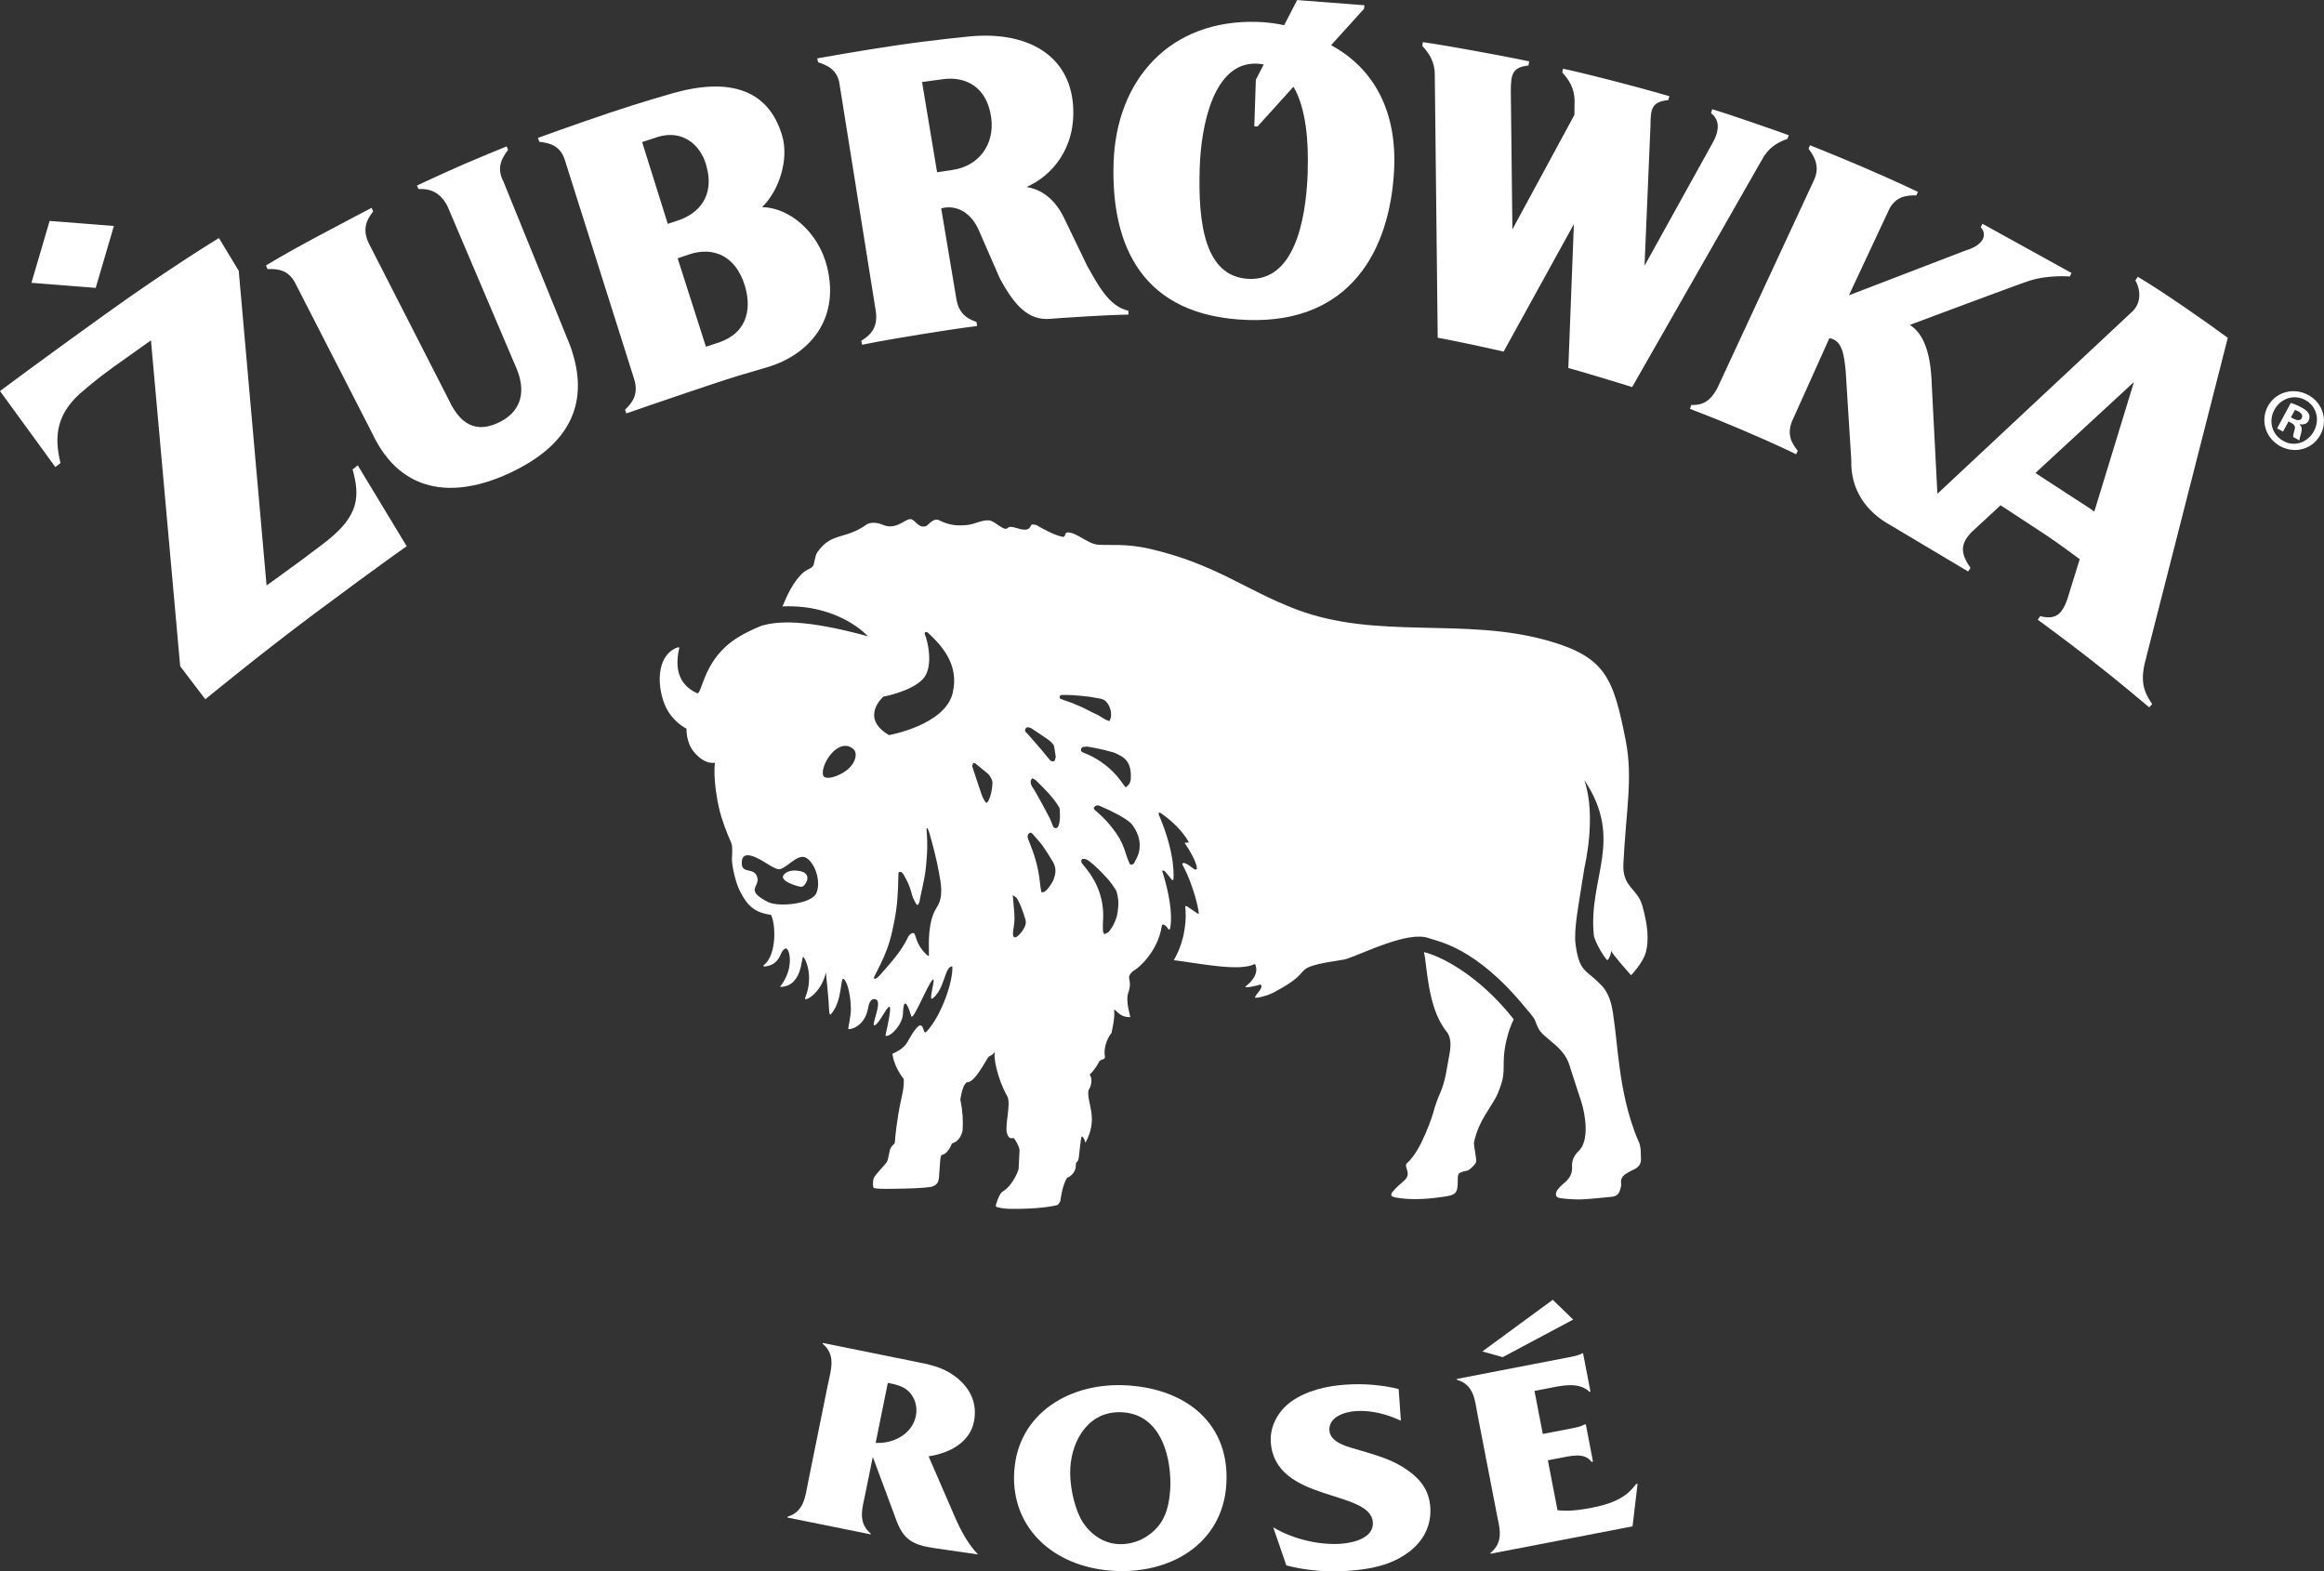
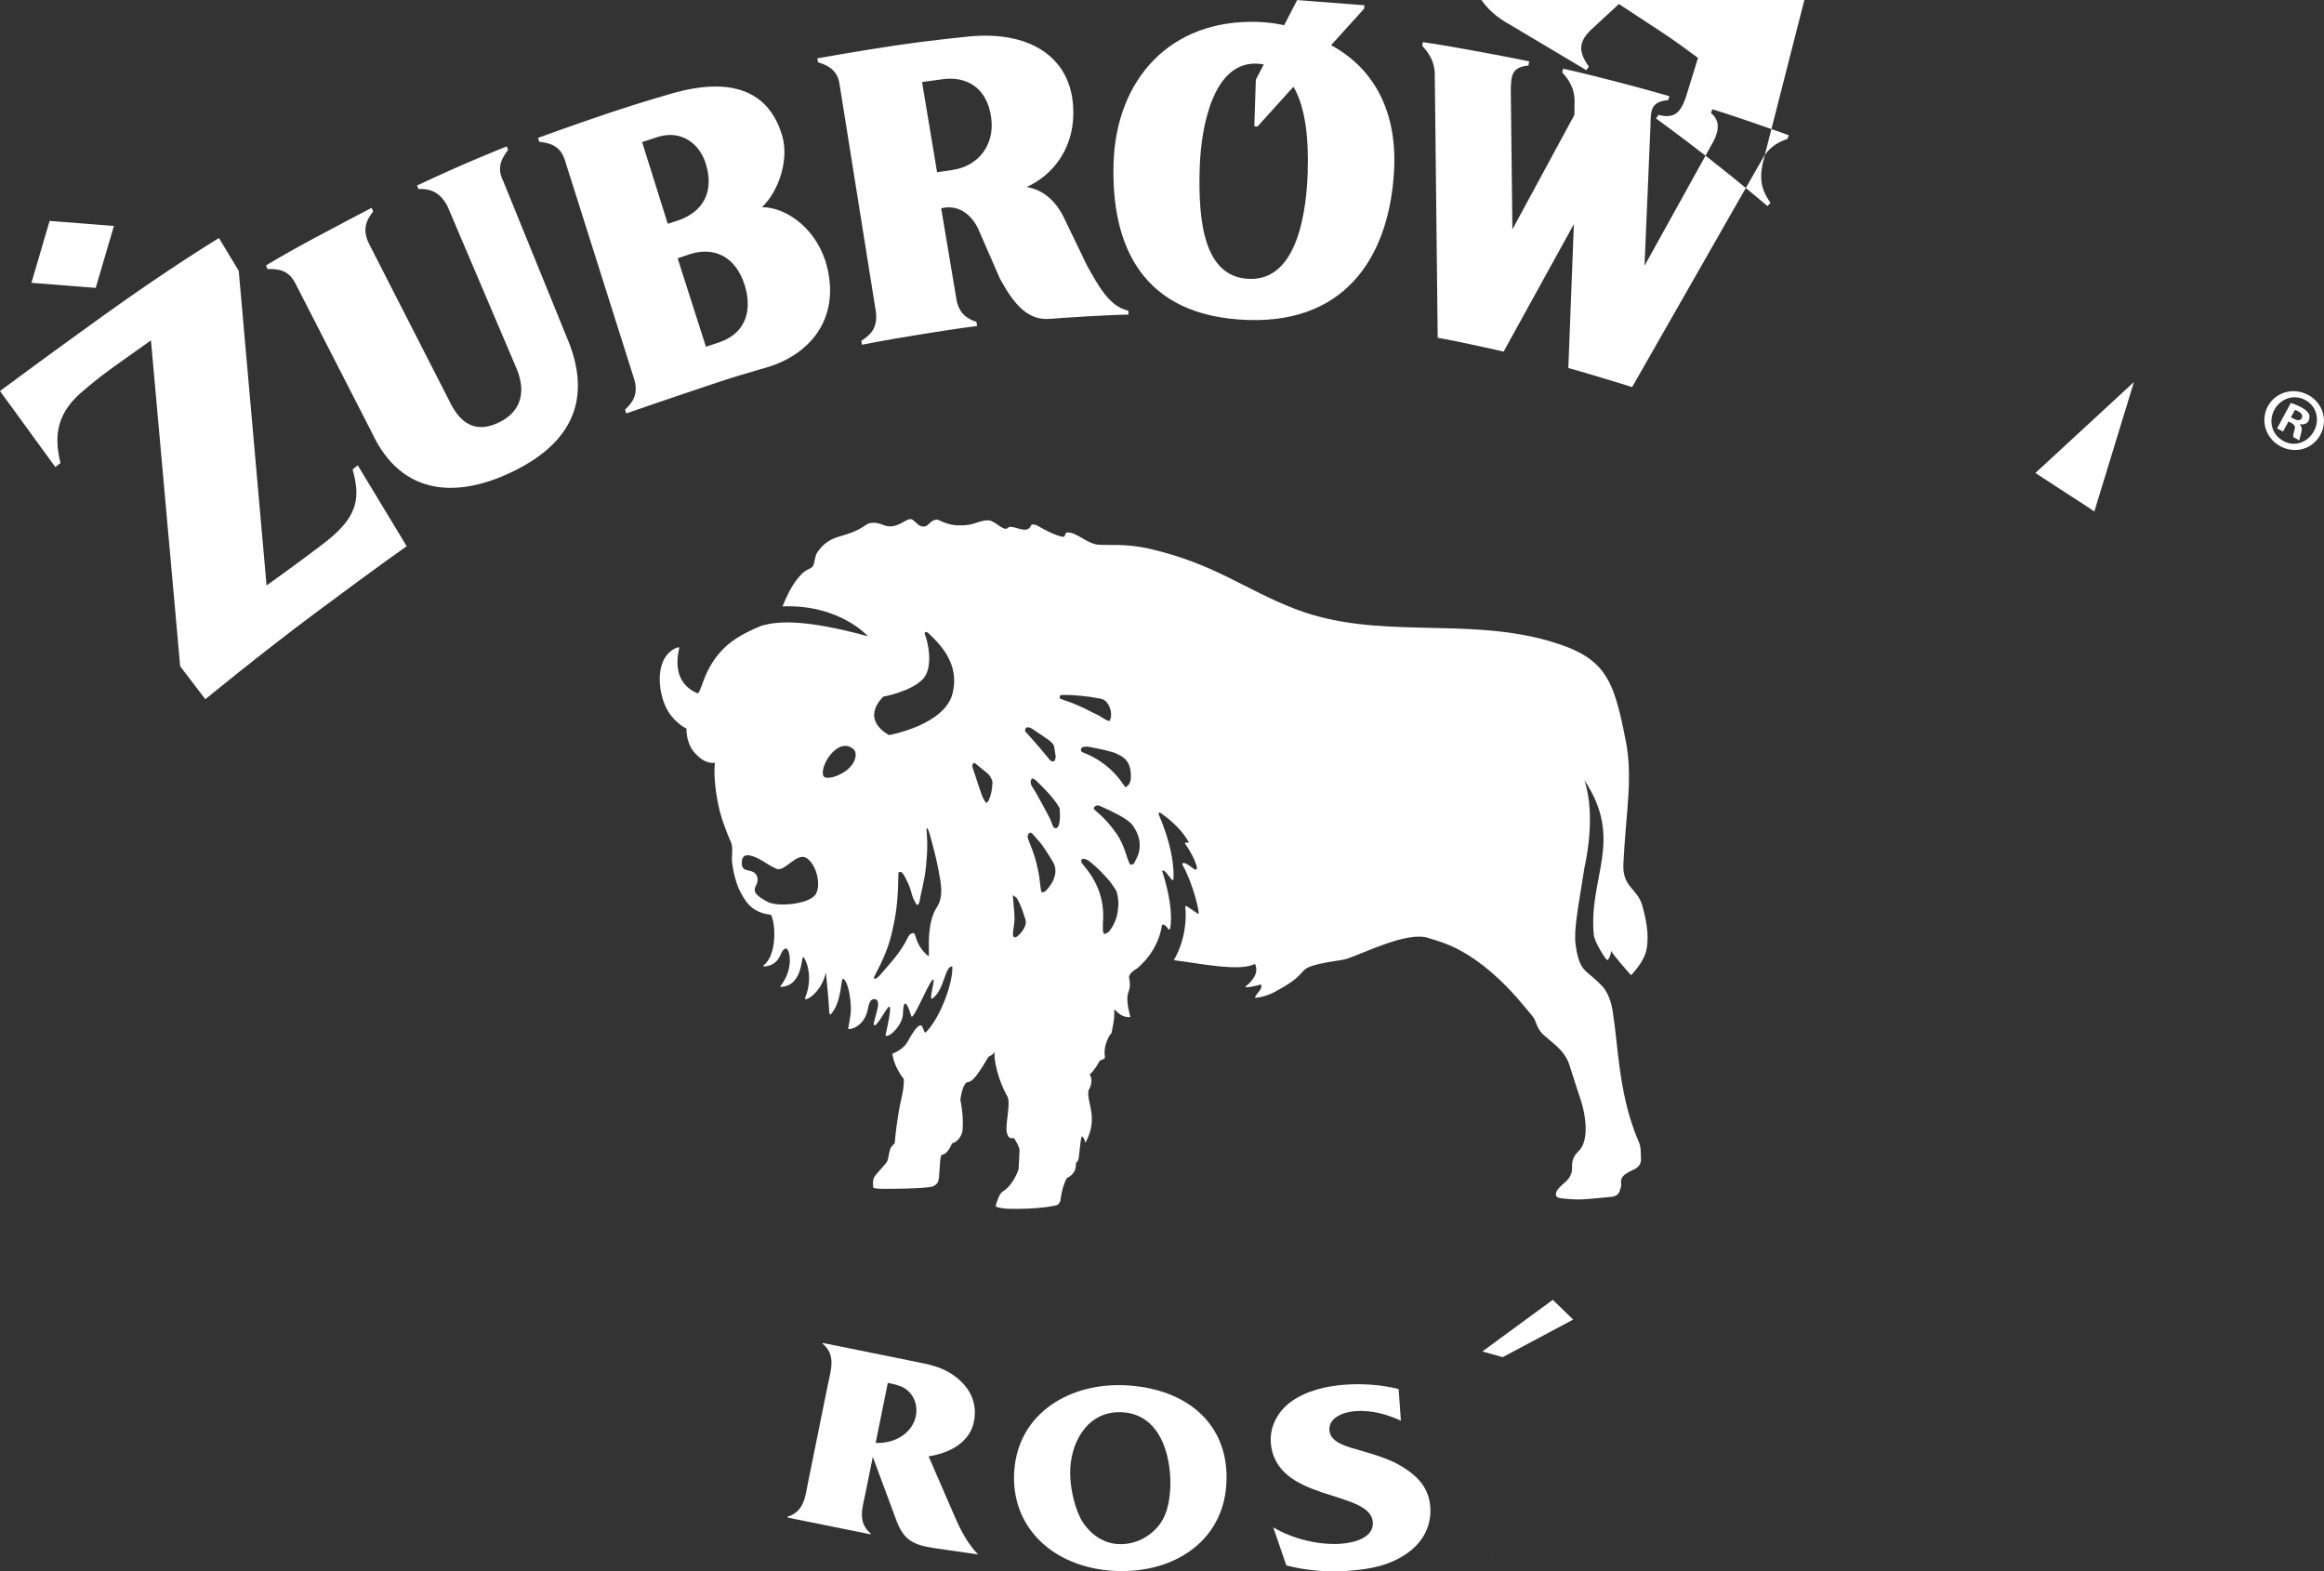
<svg xmlns="http://www.w3.org/2000/svg" id="Calque_2" viewBox="0 0 397.65 268.86">
  <rect x="0" y="0" width="397.65" height="268.86" fill="#333333" stroke="none" />
  <defs>
    <style>
      .cls-1 {
        fill: #fff;
      }
    </style>
  </defs>
  <g id="Calque_1-2" data-name="Calque_1">
    <g>
      <path class="cls-1" d="M394.95,67.58c2.5,1.35,3.41,4.36,2.1,6.78-1.33,2.49-4.32,3.36-6.86,2-2.51-1.35-3.48-4.36-2.15-6.84,1.31-2.43,4.36-3.3,6.87-1.95h.04ZM394.42,68.43c-1.93-1.03-4.22-.24-5.26,1.69-1.05,1.95-.43,4.28,1.55,5.34,1.9,1.07,4.17.25,5.22-1.7,1.04-1.92.47-4.26-1.48-5.31l-.03-.02ZM390.64,73.85l-1.01-.55,2.34-4.36c.44.13,1.04.35,1.77.74.83.45,1.13.77,1.34,1.17.13.32.13.76-.08,1.17-.27.51-.85.68-1.47.56l-.03.05c.36.36.42.84.23,1.5-.22.74-.29,1.05-.26,1.24l-1.09-.59c-.05-.24.08-.65.22-1.23.19-.52.03-.88-.54-1.18l-.48-.26-.94,1.74ZM391.99,71.4l.48.26c.57.3,1.12.36,1.36-.1.22-.4.07-.82-.57-1.17-.27-.14-.47-.21-.59-.24l-.68,1.25Z" />
-       <path class="cls-1" d="M227.77,7.72l5.62-6.21.08-.61-11.52-.89-2.22,4.3c-1.44-.31-2.94-.51-4.52-.56-15.05-.49-24.2,9.89-24.67,24.07-.46,14.24,4.89,26.34,23,26.93,17.47.57,24.3-11.87,25-25.69.49-9.68-3.17-17.19-10.78-21.33M223.77,29.24c-.31,9.5-2.69,18.72-9.99,18.48-7.7-.25-8.81-9.58-8.5-19.08.23-7.08,2.34-18,9.7-17.75.44.01.86.06,1.25.14l-1.35,2.61-.26,7.98.55.02,6.15-6.8c2.18,3.72,2.6,9.46,2.43,14.41M61.22,79.63l8.37,13.84s-3.95,2.71-15.68,11.45c-9.36,6.98-18.78,14.73-18.78,14.73l-4.3-5.65-5-55.76s-2.99,2.12-6.32,4.49c-2.9,2.07-4.88,3.82-4.88,3.82-4.95,3.9-5.45,7.95-4.28,12.68l-.88.69L0,66.91s6.83-5.11,17.8-12.99c11.22-8.07,19.66-13.19,19.66-13.19l3.39,5.61,4.76,53.83s2.3-1.61,5.98-4.33c2.95-2.18,4.41-3.34,4.41-3.34,5.39-4.3,5.62-7.53,4.33-12.18l.88-.69ZM16.39,49.26l-11.01-.87,3.11-10.59,11,.86-3.11,10.59ZM185.98,45.4l-3.96-8.2c-1.91-3.9-4.68-4.95-6.37-5.2,4.29-1.89,8.52-6.62,7.95-14.06-.65-8.46-7.74-12.67-17.77-11.7,0,0-6.32.61-12.46,1.52-6.13.9-13.54,2.23-13.54,2.23l.16.67c1.65.53,3.34,1.32,3.67,3.81l6.2,38.83c.38,2.84-.97,4.06-2.49,5.02l.14.67s3.2-.68,10.25-1.81c7.05-1.14,9.42-1.39,9.42-1.39l-.1-.71c-1.62-.53-3.11-1.46-3.48-4.17l-2.56-15.26c2.71-.71,5.07.85,6.31,3.46l3.75,8.58c2.34,4.28,4.71,7.26,8.69,6.86,0,0,2.66-.22,6.45-.43,5-.28,6.85-.29,6.85-.29l-.03-.67c-3.27-.7-5.16-4.33-7.09-7.77M162.96,29.09l-2.62.38-2.57-15.43,3.56-.49c3.85-.52,7.55,1.25,8.27,6.59.64,4.69-2.25,8.34-6.65,8.94M301.93,26.54l-22.66,39.69s-1.76-.56-5.68-1.74c-4.09-1.23-5.24-1.52-5.24-1.52l.95-24.62-12.02,21.81s-1.91-.45-5.72-1.26c-3.81-.81-5.56-1.11-5.56-1.11l-.5-45.02c.01-2.22-1.03-3.72-2.13-4.91l.08-.65s1.85.22,8.44,1.41c6.6,1.2,9.76,1.88,9.76,1.88l-.12.71c-2.75.29-3.02,1.49-3.02,4.43l.27,23.61,10.61-19.59.03-2.33c.01-2.23-1-3.74-2.11-4.93l.14-.65s2.48.51,8.8,2.14c5.94,1.54,9.4,2.57,9.4,2.57l-.21.67c-2.75.29-3.03,1.38-3.03,4.32l-1.02,24.02,11.82-21.33c1.23-2.44.72-3.86-.44-4.79l.2-.66s1.75.51,6.35,2.08c4.38,1.49,6.75,2.37,6.75,2.37l-.23.63c-1.39.48-2.83,1.21-3.88,2.79M367.27,112.33l13.92-54.53c-3.97-2.92-11.17-7.94-15.4-10.44l-.42.61c.87,1.51,1.14,3.88-.64,5.45l-33.23,31.07-.96-18.57c-.15-5.28-1.29-8.79-3.76-10.32,0,0,18.19-6.82,20.43-7.55,3.25-1.06,6.94-.74,6.94-.74l.3-.6-15.24-8.42-.3.59c1.19,1.29.49,3.07-2.6,3.99l-19.95,7.66,6.95-14.84c1.13-2.08,2.9-2.29,4.59-2.26l.27-.6s-3.93-1.9-9.76-4.39c-4.39-1.87-8.72-3.59-8.72-3.59l-.24.61c1.07,1.37,2.01,3.19.89,5.45l-16.41,35.32c-1.28,2.56-2.72,3.12-4.53,3.06l-.24.65c1.17.54,2.39.84,8.76,3.55,6.7,2.85,9.4,4.24,9.4,4.24l.29-.59c-1.13-1.41-2.02-3.01-.75-5.58l6.16-13.7c2.13.37,2.5,2.6,2.79,5.66l.96,15.25c-.17,4.96,2.53,8.82,6.72,11.11l13.26,7.9.42-.61c-1.74-2.47-1.8-4.09.21-6.15l4.93-4.56c.96.65,4.26,2.76,7.55,4.95,2.01,1.33,4.67,3.27,5.99,4.27l-2.12,6.86c-.89,2.45-1.9,3.59-4.64,2.89l-.42.61s4.24,3.08,8.96,6.75c5.02,3.91,10.11,8.24,10.11,8.24l.51-.56c-1.74-2.47-2.04-4.47-.97-8.13M358.34,87.52c-1.12-.8-3.25-2.14-4.49-2.95-1.54-1.02-4.2-2.73-5.58-3.64l16.86-15.56-6.78,22.16ZM97.24,58.33c3.81,9.52,1.06,17.02-8.96,22.09-9.63,4.87-19.47,4.71-24.62-6.34l-13.16-25.67c-1.16-2.25-2.98-2.42-4.72-2.37l-.27-.61s2.79-1.75,8.35-4.73c4.9-2.62,9.73-5.14,9.73-5.14l.26.62c-1.12,1.42-1.97,3.09-.65,5.64l13.59,26.6c2.37,5.12,5.53,5.45,8.9,3.7,2.76-1.44,4.61-4.29,2.76-8.91l-11.88-27.92c-1.31-2.55-3.16-3.03-4.96-2.95l-.27-.59s4.72-2.22,8.27-3.75c3.94-1.69,7.09-2.95,7.09-2.95l.24.6c-1.06,1.38-2.01,3.04-.85,5.29l11.14,27.39ZM130.38,35.45c2.84-2.69,4.69-8.09,3.44-12.28-2.33-7.82-8.92-9.95-18.6-7.25,0,0-5.54,1.57-10.79,3.34-6.81,2.29-12.39,4.34-12.39,4.34l.24.66c1.73.21,3.52.61,4.33,3l11.83,37.39c.92,2.71-.18,4.21-1.49,5.45l.21.64s7.02-2.44,14.04-4.78c5.09-1.7,5.45-1.76,10.04-3.11,7-2.06,12.52-7.98,10.29-17.14-1.49-6.13-6.59-10.22-11.15-10.27M109.86,24.31l2.77-.9c3.95-1.2,7.09,1.14,8.16,4.68,1.71,5.71-1.56,8.5-4.59,9.57l-1.94.64-4.39-13.99ZM123,58.6l-2.21.73-4.84-15.13,1.94-.66c4.19-1.43,7.99.29,9.53,5.25,1.08,3.44.88,8.01-4.43,9.81" />
+       <path class="cls-1" d="M227.77,7.72l5.62-6.21.08-.61-11.52-.89-2.22,4.3c-1.44-.31-2.94-.51-4.52-.56-15.05-.49-24.2,9.89-24.67,24.07-.46,14.24,4.89,26.34,23,26.93,17.47.57,24.3-11.87,25-25.69.49-9.68-3.17-17.19-10.78-21.33M223.77,29.24c-.31,9.5-2.69,18.72-9.99,18.48-7.7-.25-8.81-9.58-8.5-19.08.23-7.08,2.34-18,9.7-17.75.44.01.86.06,1.25.14l-1.35,2.61-.26,7.98.55.02,6.15-6.8c2.18,3.72,2.6,9.46,2.43,14.41M61.22,79.63l8.37,13.84s-3.95,2.71-15.68,11.45c-9.36,6.98-18.78,14.73-18.78,14.73l-4.3-5.65-5-55.76s-2.99,2.12-6.32,4.49c-2.9,2.07-4.88,3.82-4.88,3.82-4.95,3.9-5.45,7.95-4.28,12.68l-.88.69L0,66.91s6.83-5.11,17.8-12.99c11.22-8.07,19.66-13.19,19.66-13.19l3.39,5.61,4.76,53.83s2.3-1.61,5.98-4.33c2.95-2.18,4.41-3.34,4.41-3.34,5.39-4.3,5.62-7.53,4.33-12.18l.88-.69ZM16.39,49.26l-11.01-.87,3.11-10.59,11,.86-3.11,10.59ZM185.98,45.4l-3.96-8.2c-1.91-3.9-4.68-4.95-6.37-5.2,4.29-1.89,8.52-6.62,7.95-14.06-.65-8.46-7.74-12.67-17.77-11.7,0,0-6.32.61-12.46,1.52-6.13.9-13.54,2.23-13.54,2.23l.16.67c1.65.53,3.34,1.32,3.67,3.81l6.2,38.83c.38,2.84-.97,4.06-2.49,5.02l.14.67s3.2-.68,10.25-1.81c7.05-1.14,9.42-1.39,9.42-1.39l-.1-.71c-1.62-.53-3.11-1.46-3.48-4.17l-2.56-15.26c2.71-.71,5.07.85,6.31,3.46l3.75,8.58c2.34,4.28,4.71,7.26,8.69,6.86,0,0,2.66-.22,6.45-.43,5-.28,6.85-.29,6.85-.29l-.03-.67c-3.27-.7-5.16-4.33-7.09-7.77M162.96,29.09l-2.62.38-2.57-15.43,3.56-.49c3.85-.52,7.55,1.25,8.27,6.59.64,4.69-2.25,8.34-6.65,8.94M301.93,26.54l-22.66,39.69s-1.76-.56-5.68-1.74c-4.09-1.23-5.24-1.52-5.24-1.52l.95-24.62-12.02,21.81s-1.91-.45-5.72-1.26c-3.81-.81-5.56-1.11-5.56-1.11l-.5-45.02c.01-2.22-1.03-3.72-2.13-4.91l.08-.65s1.85.22,8.44,1.41c6.6,1.2,9.76,1.88,9.76,1.88l-.12.71c-2.75.29-3.02,1.49-3.02,4.43l.27,23.61,10.61-19.59.03-2.33c.01-2.23-1-3.74-2.11-4.93l.14-.65s2.48.51,8.8,2.14c5.94,1.54,9.4,2.57,9.4,2.57l-.21.67c-2.75.29-3.03,1.38-3.03,4.32l-1.02,24.02,11.82-21.33c1.23-2.44.72-3.86-.44-4.79l.2-.66s1.75.51,6.35,2.08c4.38,1.49,6.75,2.37,6.75,2.37l-.23.63c-1.39.48-2.83,1.21-3.88,2.79l13.92-54.53c-3.97-2.92-11.17-7.94-15.4-10.44l-.42.61c.87,1.51,1.14,3.88-.64,5.45l-33.23,31.07-.96-18.57c-.15-5.28-1.29-8.79-3.76-10.32,0,0,18.19-6.82,20.43-7.55,3.25-1.06,6.94-.74,6.94-.74l.3-.6-15.24-8.42-.3.59c1.19,1.29.49,3.07-2.6,3.99l-19.95,7.66,6.95-14.84c1.13-2.08,2.9-2.29,4.59-2.26l.27-.6s-3.93-1.9-9.76-4.39c-4.39-1.87-8.72-3.59-8.72-3.59l-.24.61c1.07,1.37,2.01,3.19.89,5.45l-16.41,35.32c-1.28,2.56-2.72,3.12-4.53,3.06l-.24.65c1.17.54,2.39.84,8.76,3.55,6.7,2.85,9.4,4.24,9.4,4.24l.29-.59c-1.13-1.41-2.02-3.01-.75-5.58l6.16-13.7c2.13.37,2.5,2.6,2.79,5.66l.96,15.25c-.17,4.96,2.53,8.82,6.72,11.11l13.26,7.9.42-.61c-1.74-2.47-1.8-4.09.21-6.15l4.93-4.56c.96.65,4.26,2.76,7.55,4.95,2.01,1.33,4.67,3.27,5.99,4.27l-2.12,6.86c-.89,2.45-1.9,3.59-4.64,2.89l-.42.61s4.24,3.08,8.96,6.75c5.02,3.91,10.11,8.24,10.11,8.24l.51-.56c-1.74-2.47-2.04-4.47-.97-8.13M358.34,87.52c-1.12-.8-3.25-2.14-4.49-2.95-1.54-1.02-4.2-2.73-5.58-3.64l16.86-15.56-6.78,22.16ZM97.24,58.33c3.81,9.52,1.06,17.02-8.96,22.09-9.63,4.87-19.47,4.71-24.62-6.34l-13.16-25.67c-1.16-2.25-2.98-2.42-4.72-2.37l-.27-.61s2.79-1.75,8.35-4.73c4.9-2.62,9.73-5.14,9.73-5.14l.26.62c-1.12,1.42-1.97,3.09-.65,5.64l13.59,26.6c2.37,5.12,5.53,5.45,8.9,3.7,2.76-1.44,4.61-4.29,2.76-8.91l-11.88-27.92c-1.31-2.55-3.16-3.03-4.96-2.95l-.27-.59s4.72-2.22,8.27-3.75c3.94-1.69,7.09-2.95,7.09-2.95l.24.6c-1.06,1.38-2.01,3.04-.85,5.29l11.14,27.39ZM130.38,35.45c2.84-2.69,4.69-8.09,3.44-12.28-2.33-7.82-8.92-9.95-18.6-7.25,0,0-5.54,1.57-10.79,3.34-6.81,2.29-12.39,4.34-12.39,4.34l.24.66c1.73.21,3.52.61,4.33,3l11.83,37.39c.92,2.71-.18,4.21-1.49,5.45l.21.64s7.02-2.44,14.04-4.78c5.09-1.7,5.45-1.76,10.04-3.11,7-2.06,12.52-7.98,10.29-17.14-1.49-6.13-6.59-10.22-11.15-10.27M109.86,24.31l2.77-.9c3.95-1.2,7.09,1.14,8.16,4.68,1.71,5.71-1.56,8.5-4.59,9.57l-1.94.64-4.39-13.99ZM123,58.6l-2.21.73-4.84-15.13,1.94-.66c4.19-1.43,7.99.29,9.53,5.25,1.08,3.44.88,8.01-4.43,9.81" />
      <path class="cls-1" d="M281.61,162.99c.53-2.04.38-4.64-.62-8.09-.87-2.97-3.41-3.04-3.22-7.1.45-9.2,1.67-14.66.39-21.14-2.1-10.61-3.42-14.19-13.13-16.99-14.48-4.17-29.38-.08-43.36-5.45-8.75-3.35-13.67-7.69-24.92-10.31-4.26-.98-7.07-.53-8.96-.72-1.76-.19-3.56-2.1-5.12-2.09-.57,0-.28.89-.9.75-.49-.11-.97-.28-1.45-.47-.59-.25-1.17-.54-1.71-.82-1.07-.55-1.22-.83-1.97-.81-.36,0-.2.65-.96.85-1.03.26-2.65-.87-3.25-.26-.66.67-2.12-1.21-3.23-1.3-1.07-.1-2.53.63-3.41.75-3.52.5-4.95-.87-5.45-.88-.95-.02-1.49.98-1.9,1.11-1.13.37-1.58-.64-2.34-1.11-.93-.58-2.59,1.97-5.03.89-1.21-.53-2.35-.38-2.79-.05-3.72,2.65-5.98,1.27-8.41,4.72-.49.69-.47,2.02-.8,2.44-.29.36-1.05.58-1.51.96-1.86,1.57-2.98,4.24-3.67,5.89,9.76-.4,14.62,5.11,14.62,5.11-10.97-3-15.45-2.56-18.14-1.83-1.63.65-3.59,1.57-5.2,2.77-4.97,3.73-5.08,9.19-5.91,8.8-1.77-.84-4.21-2.66-3.03-7.76.05-.22-.53,0-.76.12-3.69,1.91-2.84,8.07-1.11,10.81,1.3,2.05,3.11,2.9,3.11,2.9,0,0-.13,2.25,1.23,3.93,1.92,2.37,3.63,1.89,3.63,1.89,0,0-.46,3.04.85,8.38.32,1.32,1.17,3.61,1.94,5.35.34.78.05,2.45.14,3.26.17,1.58.69,3.75,1.45,5.18,1.15,2.21,2.35,3.5,5.21,3.86.83,1.57,1.01,6.85-1.21,8.6-.37.29.34.24.43.21.42-.11,1.69-.27,2.38-1.9.35-.84.72-1.2,1.03-1.13.57.13,1.34,3.35-.94,6.34-.2.26-.06.15-.09.22,3.8-.08,3.57-5.05,3.9-5.12.26-.05,1.93,3.2.35,6.96-.39.91,2.72-.59,3.55-4.32.05.64.49,4.64.55,6.52.03.73.21.63.21.73,2.23-2.33,1.61-6.84,2.34-6.09.66.67,1.12,2.79,1.17,4.98.04,1.38-.54,3.47-.43,3.54.23.16,2.77-.36,3.35-3.46.13-.72.4-1.94,1.37-1.59,1.2.42-1.01,4.73-.19,4.41,1.2-.47,3.96-7.87,1.84,1.67,0,.06-.03.17.06.15.9.13,2.9-2.06,2.92-3.86.01-.89.2-3.54,1.41.47.29.99,2.77-5.36,3.65-6.2.69-.66-.83,3.79,0,3.18,2.09-1.55,2.06-5.56,3.38-5.48.16,2.53-1.86,8.46-4.45,11.2-.8.85-.1-3.98-3.22,1.72-.49.88-1.47,1.57-2.6,2.03,0,.02,0,.03.01.05.03.15.06.28.1.42h-.01c.37,2.02,1.86,3.87,1.85,3.82.06.61-.01,1.36-.15,2.18l-.32,1.53c-.62,2.71-1.03,6.51-1.03,7.01,0,.5-.33.48-.66.98-.33.5-.42,1.96-.69,2.46-.27.5-1.94,2.13-2.23,2.74-.28.61-.15,1.41-.15,1.41,0,0-.04.29.13.36.37.15,1.51.17,2.97.15,3.29-.03,5.61-.14,6.75-.32.24-.04,1.1-.28,1.3-1.03.2-.75.11-.94.2-1.78.12-1.01.05-1.94.31-2.62.06-.03.54-.21.59-.24.54-.37.94-1.01,1.25-1.8.05.02.06,0,.3-.1,1.06-.41,1.49-1.74,1.51-2.2.1-1.59.02-3.15-.39-5.21.24-1.44.55-2.57,1.14-2.95,1.3.19,3.32-3.92,3.72-4.38-.02.05.83-.35,1.09-.9-.4.85.43,4.81,2.09,7.71.67,1.19-.45,5.01-.07,6.27.19.62.4,1.03,1.13.86.14-.03,1.07,1.58,1.03,2.13l-.16,3.2s-.82,2.67-2.75,3.85c-.65.4-1.15,2.34-1.15,2.34,0,0-.02.25.21.3.92.23,1.52.29,2.41.3,4.5.05,7.13-.43,7.92-.66.15-.04.5-.59.52-.76.08-.72.37-2.64,1.12-3.88,0,0,1.65-.56,1.52-2.49.27-.37.38-.36.48-.88.1-.52.34-3.58.53-3.73.25.09.51.54.62,1.1,2.37-4.35.13-6.86.54-9.04-.03.13.99-1.43.19-2.64h0c.92-.85,1.46-1.9,1.68-2.31.21-.16.43-.27.61-.31.22-.04.36-.23.32-.45-.33-1.85.78-3.75,1.13-4.03.03-.41.59-2.29.45-3.91.05-.53.79,1.32,2.77,1.17.05,0-.86-2.69-.37-4.11.87-2.47-.6-2.43.78-3.71.02-.01.69-.46.73-.5,0,0,3.59-2.69,4.27-7.42.02-.17.57-.13.99.56.2.33.37.17.39.1.54-2.65-.33-6.61-1.13-9.23,0,0-.22-.64-.21-.69.09-.18.38-.03.59.2.18.19.95,1.17.95,1.17,0,0,.13.19.25.2.12,0,.13-.17.13-.17,0,0,.5-4.03-2.48-10.98,0,0-.11-.25,0-.37.12-.13.43.13.43.13,1.84,1.3,3.52,2.89,4.67,4.86.13.23-.84-.02-.65.25.83,1.15,1.78,2.92,2.01,3.95,0,0,.08.36,0,.44-.22.19-.37.05-.37.05-.93-.71-1.14-.85-1.62-1.04-.06-.03-.26-.12-.4,0-.16.11.03.39.03.39,1.84,3.34,2.95,8.32,2.66,8.3l-1.91-1.29s-.18-.13-.27-.07c-.13.08-.07.21-.07.21.18,1.37.2,5.33-1.96,9.04,4.26.52,11.36,2.03,13.88.63.83,1.68-.75,3.2-1.54,3.81-.64.5,2.13-.11,2.5-.29.59.56-.68,1.49-.96,2.21-.1.26,2.28-.21,3.72-1.12,4.77-2.55,3.85-3.33,5.56-4.08,1.72-.74,5.66-1.13,6.35-1.36,3.06-1,10.61-4.86,14.11-3.57,1.59.58,8.08,1.51,16.63,12.01.22.27,1.34,1.52,1.51,1.96.41,1.09.69,1.86,1.57,2.64.49.43.98.85,1.49,1.27,1.25,1.05,2.36,2.2,2.85,3.78.64,2.09,1.35,4.15,2.02,6.23.74,2.29,1.47,6.74-.43,8.55-.79.75-1.19,1.63-1.12,2.7.07,1.06-.37,1.9-1.17,2.61-.32.27-.64.55-.93.85-.2.21-.4.44-.52.69-.32.68-.14,1.08.63,1.2.93.14,2.7.26,3.64.21,1.7-.08,3.39-.28,5.09-.44.74-.06,1.26-.41,1.45-1.11.11-.37.27-.77.21-1.14-.18-1.1.56-1.59,1.38-2.03.27-.14.53-.28.8-.4.78-.35,1.24-.94,1.21-1.74-.04-.99.04-2.06-.36-2.96-2.05-4.62-2.85-9.59-3.27-12.57-.49-3.51-.64-6.07-1.17-9.57-.22-1.44-.69-3.55-2.22-4.92-.45-.48-1.07-1.02-1.62-1.47-1.27-1.04-2.07-1.7-2.54-5.22-.35-2.69.48-6.5,1.49-13.08.06-.39,2.13-8.8,0-15.1,6.87,10.32.66,16.61,1.62,26.51.12,1.21,2.16,4.46,2.35,4.29.38-.34.69-1.28.59-1.65.18.62,3.44,4.24,3.44,4.24,0,0,2.03-2.08,2.5-3.88M139.66,152.86c-.88,1.86-6.56,2.39-8.31,1.46-4.02-2.11-1.24-2.51-1.79-4.26-.55-1.75-2.64-.42-2.64-2.39,0-1.38.79-2.12,4.11-.02.95.6,1.56.91,1.95,1.04,1.31.45,3.36-2.83,4.96-1.91,1.59.93,2.6,4.23,1.72,6.08M144.25,132.22c-1.6.95-3.18,1.16-3.4.46-.57-1.74,2.59-6.72,5.18-4.49.82.71.36,2.77-1.77,4.02M160.28,155.28c-1.55,2.31-1.35,6.44-1.34,7.34v.99c-.25-.16-.36-.21-.44-.29-.79-.77-1.38-1.65-1.71-2.68-.09-.27-.17-.53-.27-.79-.06-.17-.28-.25-.46-.17-.3.13-.53.33-.66.61-.59,1.24-1.34,2.39-2.19,3.46-.82,1.04-1.72,2.03-2.59,3.04-.25.29-.53.56-.9.71-.16-.05-.23-.14-.17-.29.12-.25.23-.5.37-.75.94-1.77,1.77-3.59,2.33-5.51.34-1.14.57-2.3.8-3.46.49-2.46.62-4.95.66-7.43,0-.2,0-.4.02-.6,0-.07.04-.14.05-.21.23-.11.42-.08.58.08.12.13.24.27.32.43.49.88.94,1.79,1.21,2.77.11.39.2.78.36,1.15.15.37.37.72.56,1.07.06.1.28.09.34-.02.07-.13.13-.27.18-.42.08-.42.15-.84.24-1.26.2-.99.45-1.96.62-2.95.24-1.34.35-2.69.43-4.05.08-1.41.03-2.81-.09-4.22,0-.03.05-.08.08-.11.04.02.11.02.12.05.11.28.24.56.32.85.6,2.13,1.17,4.28,1.57,6.45.39,2.08.88,4.39-.34,6.19M163,118.61c-1.33,5.48-10.89,7.17-10.89,7.17-5.08-2.98-.96-6.58-.96-6.58,0,0,4.65-.84,6.71-2.95,2.06-2.1.74-6.91.48-7.45-.29-.59.03-.83.42-.55,2.29,2.13,5.45,5.44,4.24,10.36M169.12,137.05c-.03.07-.08.11-.14.16-.02.02-.05.04-.08.07l-.14.13-.12-.16c-.4-.53-.61-1.06-.77-1.56-.07-.21-.15-.41-.21-.61-.06-.19-.13-.37-.19-.56-.34-1.02-.68-2.05-1.01-3.07-.06-.17-.1-.29-.1-.44,0-.11.05-.2.1-.27,0-.03.03-.05.03-.07l.05-.12.13.03c.11.01.18.02.24.07,0,0,1.67,1.37,2.03,1.66.37.29.56.68.76,1.08.08.17.12.36.12.53-.05,1.27-.28,2.27-.7,3.14M175.37,158.49c-.28.68-.72,1.26-1.3,1.73-.06.05-.14.1-.21.13-.06.02-.11.02-.16.02h-.21s-.05-.11-.05-.11c-.01-.02-.02-.04-.03-.06-.04-.08-.09-.17-.09-.29v-.21c.05-.42.08-.85.16-1.28.16-.9.11-1.8.04-2.64-.03-.48-.08-.97-.13-1.48l-.1-1.11.29.16c.37.22.5.47.6.67.4.76.71,1.56,1.01,2.48.02.07.04.14.06.21.03.13.07.26.13.39.19.45.19.92,0,1.39M175.61,125.37s-.07-.07-.11-.11c-.19-.23-.08-.48-.04-.56.08-.16.24-.26.43-.26.03,0,.08,0,.11.01.19.03.37.1.51.19.77.51,1.52,1.01,2.28,1.53l.16.11c.39.26.78.53,1.09.89.14.16.28.33.32.53.08.43.14.88.21,1.31l.09.64h-.08c0,.05,0,.09-.01.14-.02.19-.06.45-.37.49h-.08c-.19,0-.35-.08-.51-.27l-.55-.67c-.34-.42-.68-.83-1.03-1.24-.57-.66-1.14-1.3-1.7-1.95l-.64-.72s-.06-.06-.08-.09M180.33,150.37c-.23.57-.58,1.12-1.08,1.73-.13.15-.27.29-.47.46-.07.06-.16.07-.26.08-.04,0-.09,0-.16.02l-.17.03s-.08-.46-.1-.59c-.04-.27-.09-.51-.11-.76-.15-1.65-.49-3.32-1.01-4.96-.2-.62-.44-1.25-.68-1.85-.1-.25-.2-.51-.29-.76l-.03-.06c-.09-.24-.2-.51-.1-.82.05-.14.14-.34.43-.4l.06-.02.06.03c.08.04.15.07.2.13.16.18.33.37.49.55.54.61,1.1,1.22,1.54,1.91.52.78,1.04,1.59,1.52,2.4.51.87.56,1.83.14,2.87M181.18,141.12c-.04.13-.1.27-.18.4-.08.11-.21.18-.36.18-.17,0-.32-.08-.4-.22-.08-.14-.16-.29-.21-.45-.2-.66-.54-1.29-.87-1.9l-.23-.43c-.47-.9-.98-1.8-1.46-2.67l-.38-.67c-.1-.18-.21-.36-.33-.52l-.13-.19c-.21-.33-.3-.66-.27-.98.01-.1.05-.18.09-.25.02-.03.04-.07.05-.11l.06-.13.15.04c.35.11.55.3.7.46l.3.3c.54.53,1.09,1.07,1.6,1.64.7.79,1.32,1.51,1.81,2.34.1.16.19.32.2.49.05.83.12,1.77-.14,2.68M183.58,120.33c-.29-.12-.6-.22-.9-.32-.42-.13-.85-.27-1.25-.46l-.07-.03-.02-.08c-.06-.19-.01-.32.03-.38.05-.07.16-.15.36-.15h.27c.52,0,1.05,0,1.57.04,1.01.07,1.89.15,2.73.26.36.04.72.11,1.08.18.28.05.57.11.85.15.56.08.98.35,1.29.83.48.72.67,1.52.57,2.34-.02.13-.07.25-.13.37-.02.05-.04.11-.07.16l-.05.15-.16-.05c-.48-.15-.85-.4-1.23-.64-.27-.17-.53-.34-.81-.46-.4-.17-.79-.37-1.17-.57-.29-.15-.58-.3-.88-.45-.63-.29-1.3-.59-2.02-.88M185.44,127.81c.2-.04.37-.06.53-.06.1,0,.2.01.29.03.81.14,1.66.32,2.68.54.22.05.44.11.66.18.23.06.45.13.69.18.3.06.59.18.89.35l.09.05c.08.05.17.1.26.13,1.04.48,1.67,1.31,1.88,2.47.08.46.11.97.08,1.51-.02.4-.11.97-.75,1.43l-.14.1-.23-.29c-.08-.1-.15-.18-.21-.27-1.32-1.97-3.1-3.56-5.28-4.71-.33-.18-.69-.32-1.03-.47-.16-.07-.32-.13-.48-.2-.18-.08-.43-.19-.42-.48,0-.26.19-.46.48-.52M191.34,155.09c-.05.58-.11,1.27-.32,1.93-.26.82-.63,1.56-1.12,2.19-.24.31-.28.34-.74.54l-.23.1-.07-.18s-.03-.06-.04-.09c-.05-.09-.09-.19-.1-.3v-.25c-.01-.41-.03-.83,0-1.25.29-3.43-.74-6.6-3.06-9.4l-.1-.13c-.14-.16-.28-.33-.41-.51-.18-.24-.19-.48-.02-.72l.05-.06h.16c.36,0,.7.12,1.04.39.75.59,1.5,1.28,2.21,2.02.61.64,1.2,1.25,1.68,1.94l.19.28c.16.24.33.48.48.72.08.13.13.29.16.42.22.85.3,1.62.24,2.36M194.75,146.23c-.12.36-.29.69-.47,1.01-.07.14-.14.28-.2.42-.04.06-.08.11-.11.13-.1.1-.34.16-.45.16-.17,0-.21-.11-.27-.26l-.07-.16c-.16-.37-.31-.75-.43-1.14-.46-1.54-1-2.73-1.71-3.75-1.05-1.51-2.17-2.75-3.42-3.79-.13-.11-.25-.21-.37-.32-.06-.06-.08-.13-.08-.19l-.02-.09.05-.12c.18-.21.39-.32.61-.32.12,0,.24.03.36.08l.49.22c.45.2.9.4,1.35.62.91.45,1.94.96,2.85,1.61.33.24.67.5.94.87,1.17,1.62,1.5,3.31.97,5" />
-       <path class="cls-1" d="M243.64,162.91c.54,1.91.54,9.52,3.85,13.56.88,1.07.77,2.59.51,3.97-.43,2.21-.64,4.45-1.57,6.56-.48,1.09-.89,2.21-1.18,3.36,0,0-1.96,6.51-4.54,8.7-.17.14-.16.49-.09.69.46,1.28.33,1.71-.74,2.6-.48.4-.95.83-1.36,1.3-.74.82-.63,1.09.46,1.28,2.79.48,5.8.2,8.56-.24,1.53-.24,1.86-.72,1.88-2.22.02-1.78-.11-1.78,1.7-2.18.11-.02,1.05-.67,1.41-1.37.23-.44-.42-2.97-.32-3.45.85-4,3.27-6.35,4.11-8.47.94-2.36.97-2.93.98-5.44,0-2.18.72-5.21,1.71-7.14-5.93-7.57-12.52-10.83-15.36-11.51" />
-       <path class="cls-1" d="M136.92,149.06c-2.31-.46-2.95.75-2.97.92-.03.25.16.52.47.76.59.45,1.92.89,2.61,1.01.69.12,2.19-2.23-.11-2.69" />
      <g>
        <path class="cls-1" d="M141.69,236.73l-3.42,16.89c-.48,2.36-.63,5.02-3.51,5.9l-.03.14,14.23,2.88.03-.13c-2.31-1.93-1.41-4.44-.93-6.81l1.28-6.31,4.14,11.14c1.28,3.19,2.89,3.94,6.48,4.48l7.38,1.07c-1.81-1.92-2.96-4.14-3.98-6.48l-4.47-10.31c3.75-.56,7.06-2.49,7.75-5.9.62-3.04-.49-5.77-3.31-7.85-2.16-1.57-4.29-1.96-6.88-2.48l-15.66-3.17-.03.13c2.31,1.93,1.41,4.44.94,6.81M151.91,236.62l.53.11c1.06.22,2.15.53,2.94,1.26,1.25,1.15,1.63,2.83,1.33,4.29-.57,2.86-3.5,4.77-6.88,4.61l2.08-10.26Z" />
        <path class="cls-1" d="M173.54,251.69c-.64,9.75,6.74,16.42,16.8,17.08,9.95.66,18.82-4.65,19.49-14.72.67-10.17-6.51-16.31-16.8-16.99-9.95-.66-18.83,4.79-19.48,14.63M200.21,255.04c-.15,2.26-.65,4.6-2.24,6.35-1.7,1.88-4.13,2.98-6.74,2.81-2.79-.18-5.13-2.1-6.35-4.41-1.22-2.4-1.92-6.02-1.74-8.7.31-4.76,3.21-9.82,9-9.43,6.72.44,8.42,8.12,8.08,13.39" />
        <path class="cls-1" d="M217.86,261.32h0s0,0,0,0c0,0,0,0,0,0" />
        <path class="cls-1" d="M230.67,268.78c3.82-.27,7.24-.92,10.28-3.13,2.73-2,4-4.78,3.78-7.78-.21-2.96-1.75-4.94-4.47-6.7-2.26-1.46-4.75-2.17-7.41-2.96-2.04-.6-5.23-1.26-5.38-3.47-.15-2.17,2.38-3.14,4.48-3.29,2.7-.19,5.4.55,7.75,1.64l-.38-5.41c-2.86-.73-6.13-.97-9.14-.75-3.29.23-6.59,1.02-9.22,2.87-2.37,1.7-3.7,4.35-3.52,6.98.72,10.35,17.07,8.05,17.46,13.69.18,2.59-3.05,3.51-5.48,3.68-3.88.27-8.39-.9-11.56-2.81t0,0l2.24,6.52c3.42.88,7.01,1.18,10.57.93" />
-         <path class="cls-1" d="M277.81,256.01c.46-.29.86-.62,1.2-.99-.37.37-.77.7-1.2.99" />
-         <path class="cls-1" d="M265.68,222.41h0l-12.06,8.84h.03s.03-.03.05-.04l11.98-8.79Z" />
        <path class="cls-1" d="M255.39,265.39c-.12.11-.25.23-.39.34v.03s.02-.02.02-.02c.14-.11.26-.23.36-.35" />
        <path class="cls-1" d="M249.24,235.96v.06s.07-.06.1-.08l-.1.02Z" />
        <path class="cls-1" d="M279.92,253.94s-.02.03-.04.04c.02-.02.04-.03.07-.05h-.03Z" />
        <path class="cls-1" d="M269.18,225.79l-3.49-3.38-11.98,8.79s-.03.04-.05.05l3.46.97,12.07-6.43Z" />
-         <path class="cls-1" d="M266.5,258.42l-1.65-8.55,1.81-.35c2.03-.39,4.51-1.06,5.64.61l.27-.05-1.23-6.37-.27.05c-.46.28-1.22.47-1.99.62l-5.1.98-1.42-7.36,1.75-.34c2.69-.52,5.77-1.35,7.67.5l.16-.03-1.27-6.59-.16.03c-.56.35-1.44.51-2.26.67l-19.1,3.69s-.06.05-.09.08l.02.08c2.95.84,3.07,3.51,3.52,5.87l3.29,17c.43,2.23,1.23,4.55-.69,6.42-.1.12-.22.23-.36.35,0,0-.01.02-.02.02l.02.11,24.3-4.69.86-7.29-.24.05s-.05.03-.07.05c-.26.38-.56.72-.87,1.03-.34.37-.73.7-1.2.99-1.53,1.03-3.41,1.59-5.42,1.98-1.92.37-3.97.67-5.89.43" />
      </g>
    </g>
  </g>
</svg>